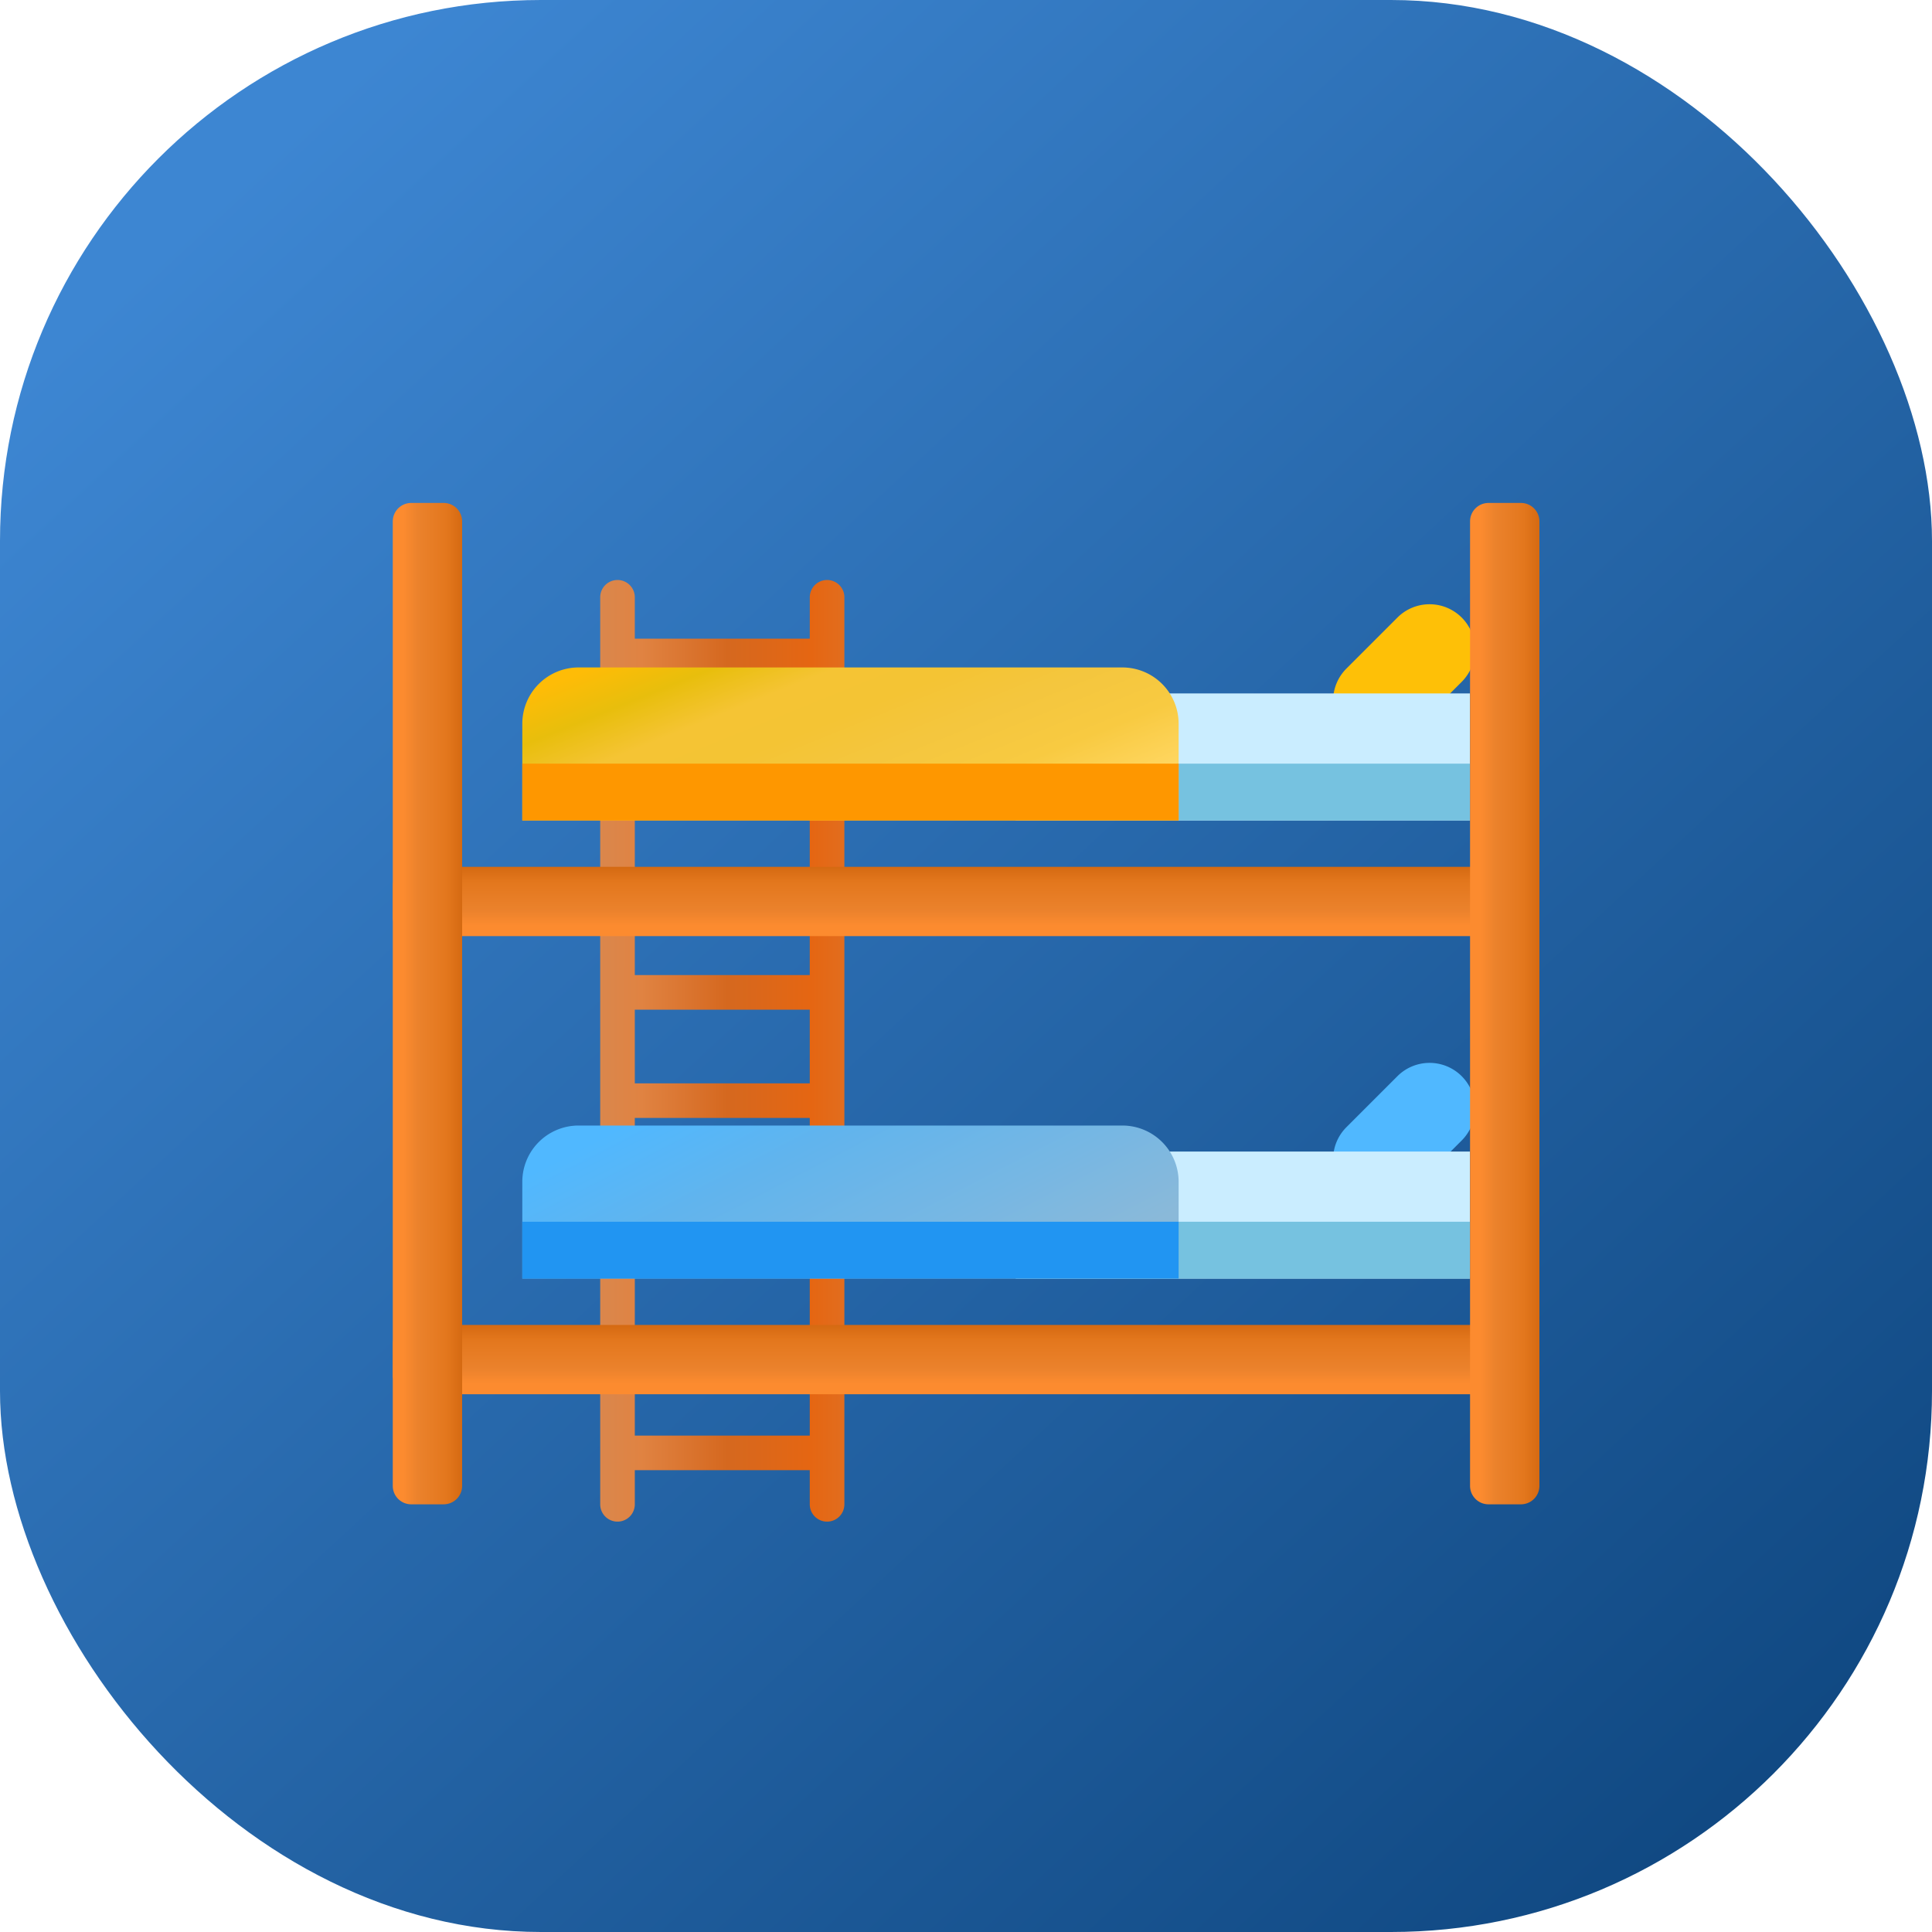
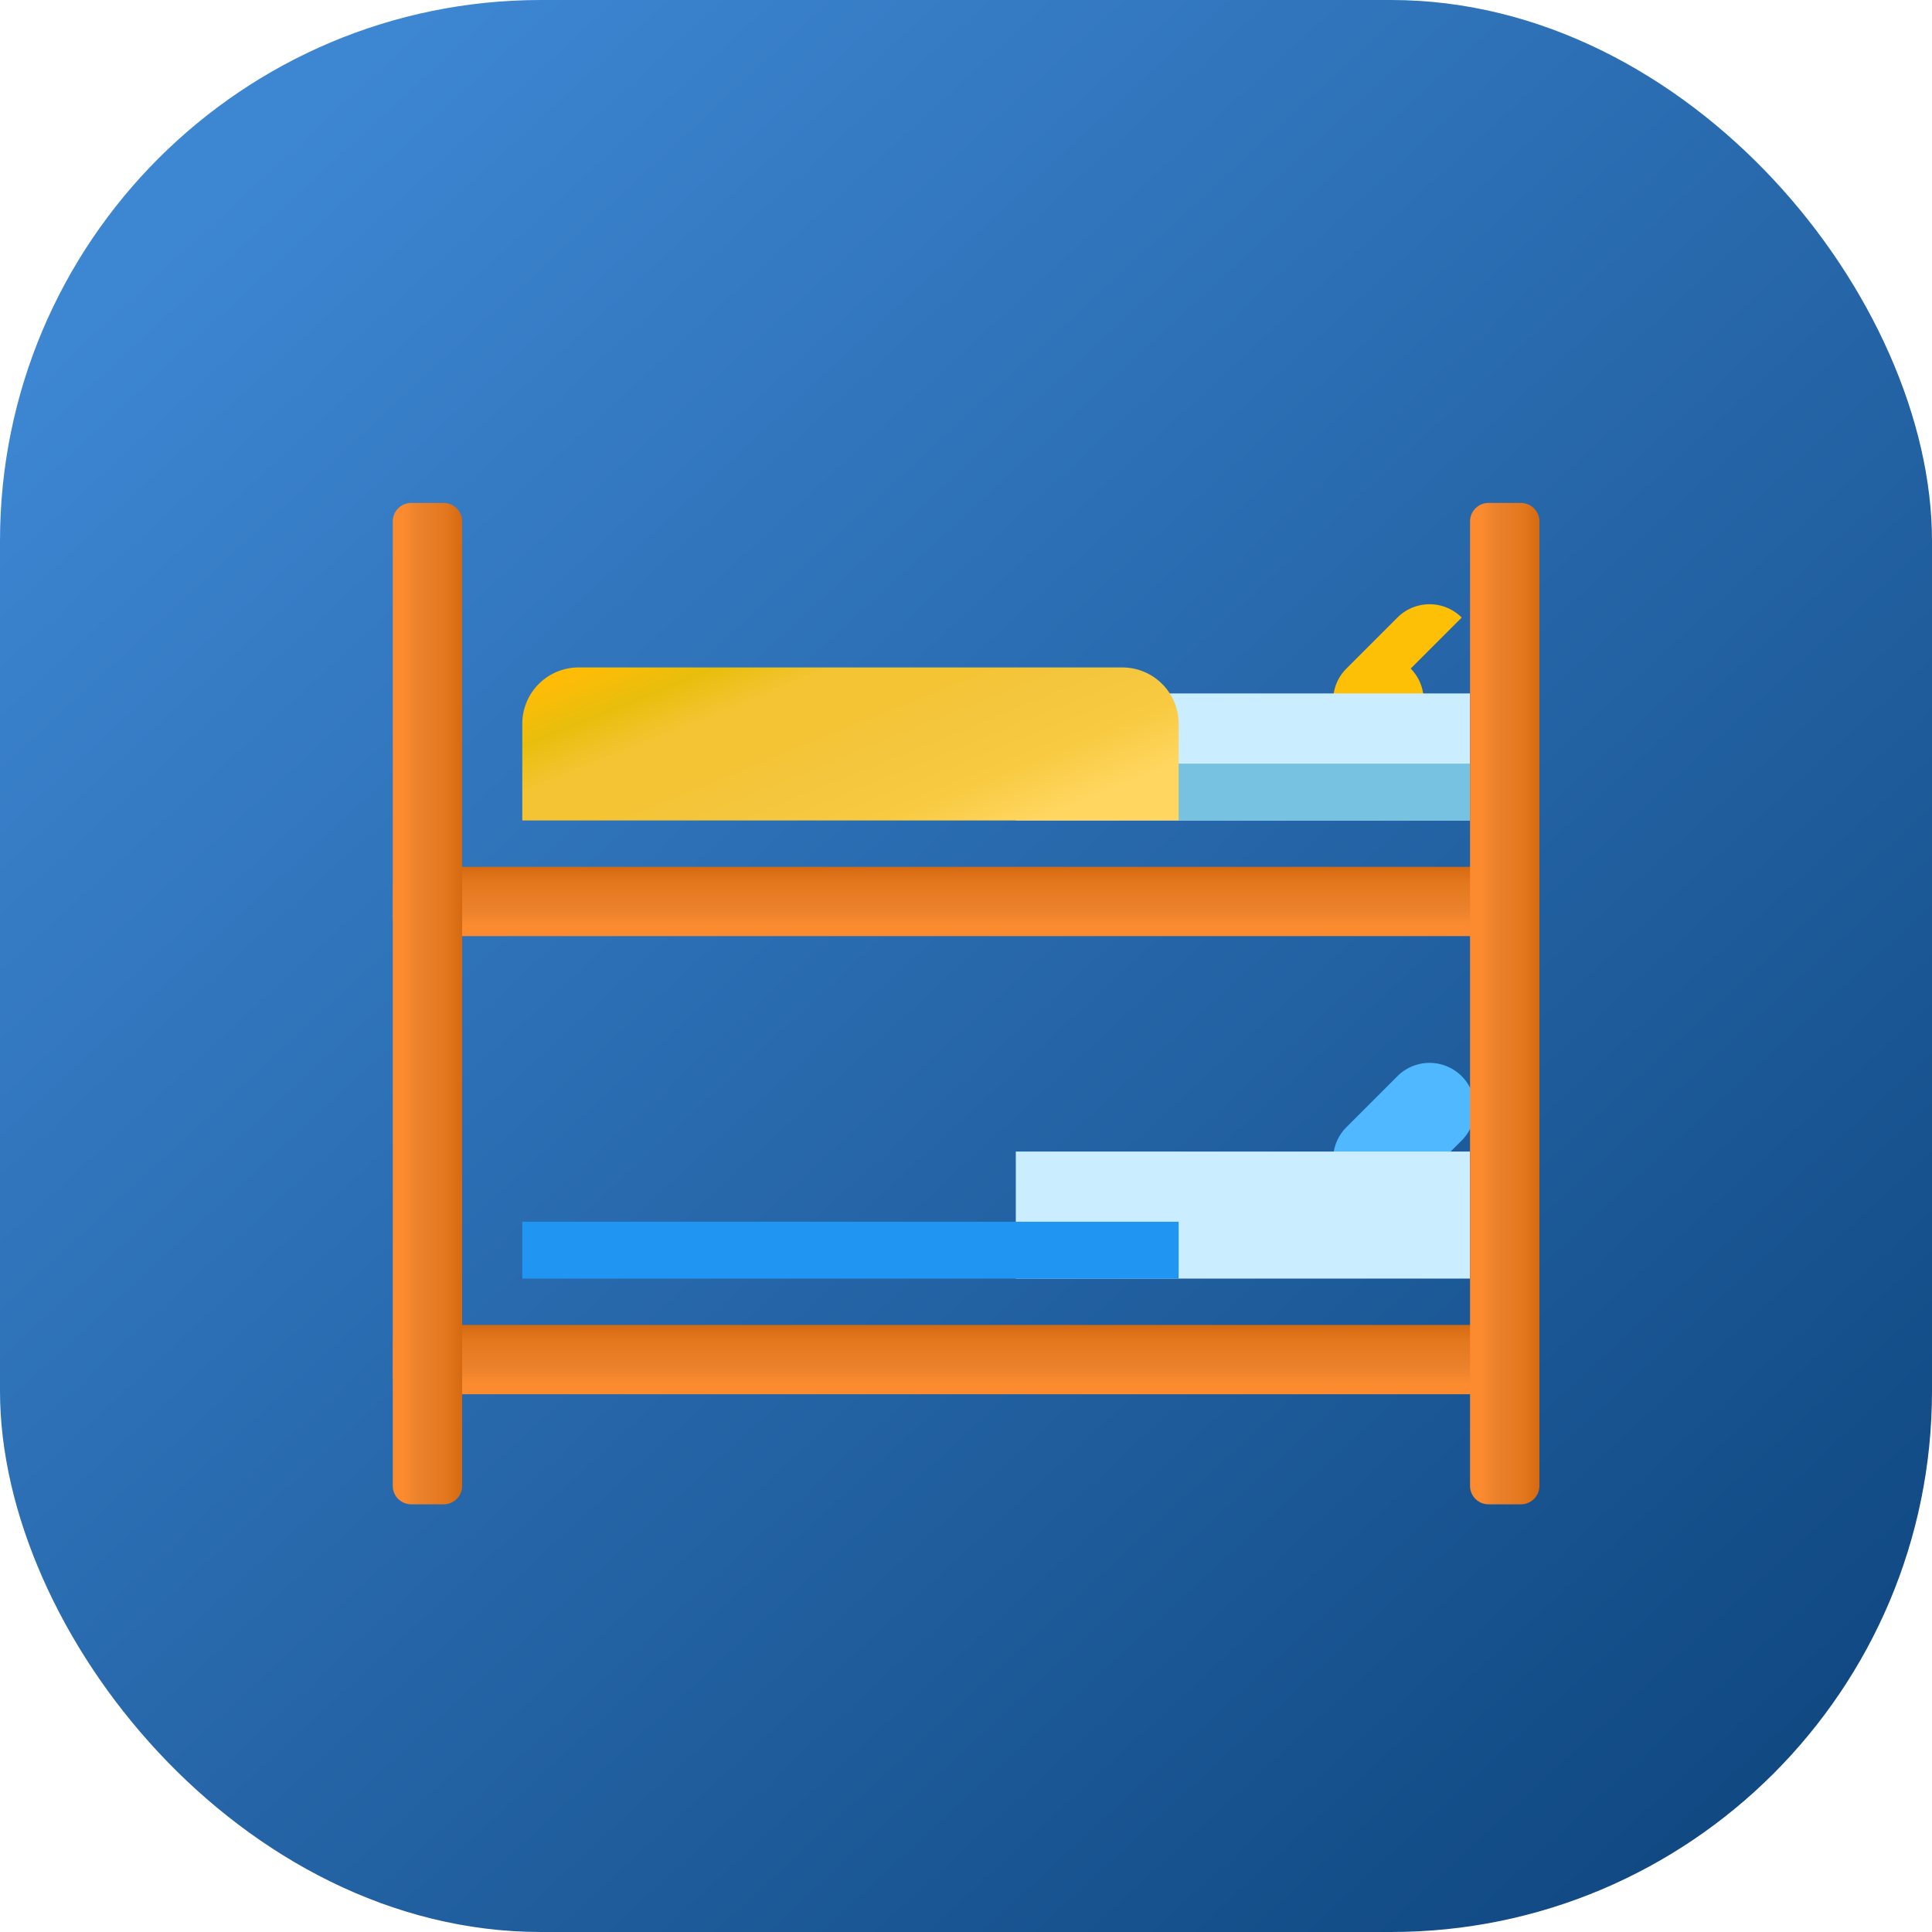
<svg xmlns="http://www.w3.org/2000/svg" width="125" height="125" viewBox="0 0 125 125">
  <defs>
    <linearGradient id="linear-gradient" x1="0.116" y1="0.104" x2="1" y2="1.06" gradientUnits="objectBoundingBox">
      <stop offset="0" stop-color="#3d86d2" />
      <stop offset="1" stop-color="#0a4077" />
      <stop offset="1" stop-color="#123252" />
    </linearGradient>
    <linearGradient id="linear-gradient-2" x1="-0.413" y1="0.436" x2="1.455" y2="0.441" gradientUnits="objectBoundingBox">
      <stop offset="0" stop-color="#e3935a" />
      <stop offset="0.117" stop-color="#d38b58" />
      <stop offset="0.312" stop-color="#e08342" />
      <stop offset="0.5" stop-color="#d5681f" />
      <stop offset="0.683" stop-color="#e56612" />
      <stop offset="0.863" stop-color="#dd7730" />
      <stop offset="1" stop-color="#a04504" />
    </linearGradient>
    <filter id="XMLID_896_" x="29.832" y="28.529" width="33.799" height="78.923" filterUnits="userSpaceOnUse">
      <feOffset dy="3" input="SourceAlpha" />
      <feGaussianBlur stdDeviation="3" result="blur" />
      <feFlood flood-opacity="0.502" />
      <feComposite operator="in" in2="blur" />
      <feComposite in="SourceGraphic" />
    </filter>
    <linearGradient id="linear-gradient-3" x1="0.154" y1="0.476" x2="1.915" y2="0.476" gradientUnits="objectBoundingBox">
      <stop offset="0" stop-color="#fc8b2f" />
      <stop offset="0.121" stop-color="#eb822c" />
      <stop offset="0.355" stop-color="#e3771d" />
      <stop offset="0.497" stop-color="#d36810" />
      <stop offset="0.681" stop-color="#a45008" />
      <stop offset="0.829" stop-color="#ac540a" />
      <stop offset="0.916" stop-color="#984b06" />
      <stop offset="1" stop-color="#8e4605" />
    </linearGradient>
    <filter id="XMLID_1141_" x="16.412" y="47.083" width="92.178" height="22.483" filterUnits="userSpaceOnUse">
      <feOffset dy="3" input="SourceAlpha" />
      <feGaussianBlur stdDeviation="3" result="blur-2" />
      <feFlood flood-opacity="0.502" />
      <feComposite operator="in" in2="blur-2" />
      <feComposite in="SourceGraphic" />
    </filter>
    <filter id="XMLID_1141_2" x="16.412" y="76.724" width="92.178" height="22.483" filterUnits="userSpaceOnUse">
      <feOffset dy="3" input="SourceAlpha" />
      <feGaussianBlur stdDeviation="3" result="blur-3" />
      <feFlood flood-opacity="0.502" />
      <feComposite operator="in" in2="blur-3" />
      <feComposite in="SourceGraphic" />
    </filter>
    <filter id="XMLID_1192_" x="77.256" y="30.097" width="27.186" height="27.184" filterUnits="userSpaceOnUse">
      <feOffset dy="3" input="SourceAlpha" />
      <feGaussianBlur stdDeviation="3" result="blur-4" />
      <feFlood flood-opacity="0.502" />
      <feComposite operator="in" in2="blur-4" />
      <feComposite in="SourceGraphic" />
    </filter>
    <filter id="XMLID_1204_" x="77.256" y="59.768" width="27.186" height="27.184" filterUnits="userSpaceOnUse">
      <feOffset dy="3" input="SourceAlpha" />
      <feGaussianBlur stdDeviation="3" result="blur-5" />
      <feFlood flood-opacity="0.502" />
      <feComposite operator="in" in2="blur-5" />
      <feComposite in="SourceGraphic" />
    </filter>
    <linearGradient id="linear-gradient-5" x1="0.033" y1="0.135" x2="0.97" y2="0.673" gradientUnits="objectBoundingBox">
      <stop offset="0" stop-color="#febc07" />
      <stop offset="0.146" stop-color="#e8be0c" />
      <stop offset="0.298" stop-color="#f5c434" />
      <stop offset="0.449" stop-color="#f4c434" />
      <stop offset="0.615" stop-color="#f4c63e" />
      <stop offset="0.808" stop-color="#f8ca41" />
      <stop offset="1" stop-color="#ffd660" />
    </linearGradient>
    <linearGradient id="linear-gradient-6" x1="0.075" y1="0.173" x2="0.984" y2="0.582" gradientUnits="objectBoundingBox">
      <stop offset="0" stop-color="#50b8ff" />
      <stop offset="0.315" stop-color="#61b4ed" />
      <stop offset="0.708" stop-color="#77b7e3" />
      <stop offset="1" stop-color="#8ab9d9" />
    </linearGradient>
    <filter id="XMLID_1141_3" x="16.412" y="23.547" width="22.482" height="82.787" filterUnits="userSpaceOnUse">
      <feOffset dy="3" input="SourceAlpha" />
      <feGaussianBlur stdDeviation="3" result="blur-6" />
      <feFlood flood-opacity="0.502" />
      <feComposite operator="in" in2="blur-6" />
      <feComposite in="SourceGraphic" />
    </filter>
    <filter id="XMLID_1141_4" x="86.105" y="23.547" width="22.482" height="82.787" filterUnits="userSpaceOnUse">
      <feOffset dy="3" input="SourceAlpha" />
      <feGaussianBlur stdDeviation="3" result="blur-7" />
      <feFlood flood-opacity="0.502" />
      <feComposite operator="in" in2="blur-7" />
      <feComposite in="SourceGraphic" />
    </filter>
  </defs>
  <g id="Group_37895" data-name="Group 37895" transform="translate(19319 19512)">
    <rect id="Rectangle_9123" data-name="Rectangle 9123" width="125" height="125" rx="35" transform="translate(-19319 -19512)" fill="url(#linear-gradient)" />
    <g id="XMLID_238_" transform="translate(-19293.588 -19482.453)">
      <g transform="matrix(1, 0, 0, 1, -25.41, -29.55)" filter="url(#XMLID_896_)">
-         <path id="XMLID_896_2" data-name="XMLID_896_" d="M107.31,62.939a1.119,1.119,0,0,0-1.119,1.119v2.679H94.87V64.058a1.119,1.119,0,0,0-2.239,0v58.684a1.119,1.119,0,1,0,2.239,0v-2.209H106.19v2.209a1.119,1.119,0,0,0,2.239,0V64.058A1.119,1.119,0,0,0,107.31,62.939Zm-12.44,27.8H106.19v4.766H94.87ZM106.19,68.976V88.5H94.87V68.976ZM94.87,118.295V97.744H106.19v20.551Z" transform="translate(-53.8 -28.41)" fill="url(#linear-gradient-2)" />
-       </g>
+         </g>
      <g transform="matrix(1, 0, 0, 1, -25.41, -29.55)" filter="url(#XMLID_1141_)">
        <path id="XMLID_1141_5" data-name="XMLID_1141_" d="M0,72.81V1.367A1.289,1.289,0,0,1,1.194,0h2.1A1.289,1.289,0,0,1,4.483,1.367V72.81a1.289,1.289,0,0,1-1.194,1.367h-2.1A1.289,1.289,0,0,1,0,72.81Z" transform="translate(25.41 57.57) rotate(-90)" fill="url(#linear-gradient-3)" />
      </g>
      <g transform="matrix(1, 0, 0, 1, -25.41, -29.55)" filter="url(#XMLID_1141_2)">
        <path id="XMLID_1141_6" data-name="XMLID_1141_" d="M0,72.81V1.367A1.289,1.289,0,0,1,1.194,0h2.1A1.289,1.289,0,0,1,4.483,1.367V72.81a1.289,1.289,0,0,1-1.194,1.367h-2.1A1.289,1.289,0,0,1,0,72.81Z" transform="translate(25.41 87.21) rotate(-90)" fill="url(#linear-gradient-3)" />
      </g>
      <g id="XMLID_1193_" transform="translate(60.845 6.55)">
        <g transform="matrix(1, 0, 0, 1, -86.26, -36.1)" filter="url(#XMLID_1192_)">
-           <path id="XMLID_1192_2" data-name="XMLID_1192_" d="M420.836,82.078h0a2.941,2.941,0,0,1,0-4.159l3.3-3.3a2.941,2.941,0,0,1,4.159,0h0a2.941,2.941,0,0,1,0,4.159l-3.3,3.3A2.941,2.941,0,0,1,420.836,82.078Z" transform="translate(-333.72 -37.66)" fill="#fec007" />
+           <path id="XMLID_1192_2" data-name="XMLID_1192_" d="M420.836,82.078h0a2.941,2.941,0,0,1,0-4.159l3.3-3.3a2.941,2.941,0,0,1,4.159,0h0l-3.3,3.3A2.941,2.941,0,0,1,420.836,82.078Z" transform="translate(-333.72 -37.66)" fill="#fec007" />
        </g>
      </g>
      <g id="XMLID_1198_" transform="translate(60.845 36.221)">
        <g transform="matrix(1, 0, 0, 1, -86.26, -65.77)" filter="url(#XMLID_1204_)">
          <path id="XMLID_1204_2" data-name="XMLID_1204_" d="M420.836,286.88h0a2.941,2.941,0,0,1,0-4.159l3.3-3.3a2.941,2.941,0,0,1,4.159,0h0a2.941,2.941,0,0,1,0,4.159l-3.3,3.3A2.941,2.941,0,0,1,420.836,286.88Z" transform="translate(-333.72 -212.79)" fill="#50b8ff" />
        </g>
      </g>
      <rect id="XMLID_1414_" width="29.384" height="8.219" transform="translate(40.31 15.318)" fill="#caedff" />
      <rect id="XMLID_1411_" width="29.384" height="3.676" transform="translate(40.31 19.861)" fill="#76c2e0" />
      <path id="XMLID_1421_" d="M100.313,126.314v6.258H57.849v-6.258a3.642,3.642,0,0,1,3.643-3.643H96.67A3.642,3.642,0,0,1,100.313,126.314Z" transform="translate(-49.468 -109.034)" fill="url(#linear-gradient-5)" />
-       <rect id="XMLID_1419_" width="42.464" height="3.676" transform="translate(8.381 19.861)" fill="#fe9700" />
      <path id="XMLID_1355_" d="M0,0H29.384V8.219H0Z" transform="translate(40.31 44.958)" fill="#caedff" />
-       <rect id="XMLID_1322_" width="29.384" height="3.678" transform="translate(40.31 49.499)" fill="#76c2e0" />
-       <path id="XMLID_1409_" d="M100.313,330.9v6.258H57.849V330.9a3.642,3.642,0,0,1,3.643-3.643H96.67A3.642,3.642,0,0,1,100.313,330.9Z" transform="translate(-49.468 -283.982)" fill="url(#linear-gradient-6)" />
      <path id="XMLID_1159_" d="M100.313,370.209v3.678H57.849v-3.678" transform="translate(-49.468 -320.71)" fill="#2195f2" />
      <g transform="matrix(1, 0, 0, 1, -25.41, -29.55)" filter="url(#XMLID_1141_3)">
        <path id="XMLID_1141_7" data-name="XMLID_1141_" d="M0,92.138v-62.4a1.194,1.194,0,0,1,1.194-1.194h2.1a1.194,1.194,0,0,1,1.194,1.194v62.4a1.194,1.194,0,0,1-1.194,1.194h-2.1A1.194,1.194,0,0,1,0,92.138Z" transform="translate(25.41 1)" fill="url(#linear-gradient-3)" />
      </g>
      <g transform="matrix(1, 0, 0, 1, -25.41, -29.55)" filter="url(#XMLID_1141_4)">
        <path id="XMLID_1141_8" data-name="XMLID_1141_" d="M0,92.138v-62.4a1.194,1.194,0,0,1,1.194-1.194h2.1a1.194,1.194,0,0,1,1.194,1.194v62.4a1.194,1.194,0,0,1-1.194,1.194h-2.1A1.194,1.194,0,0,1,0,92.138Z" transform="translate(95.11 1)" fill="url(#linear-gradient-3)" />
      </g>
    </g>
  </g>
</svg>